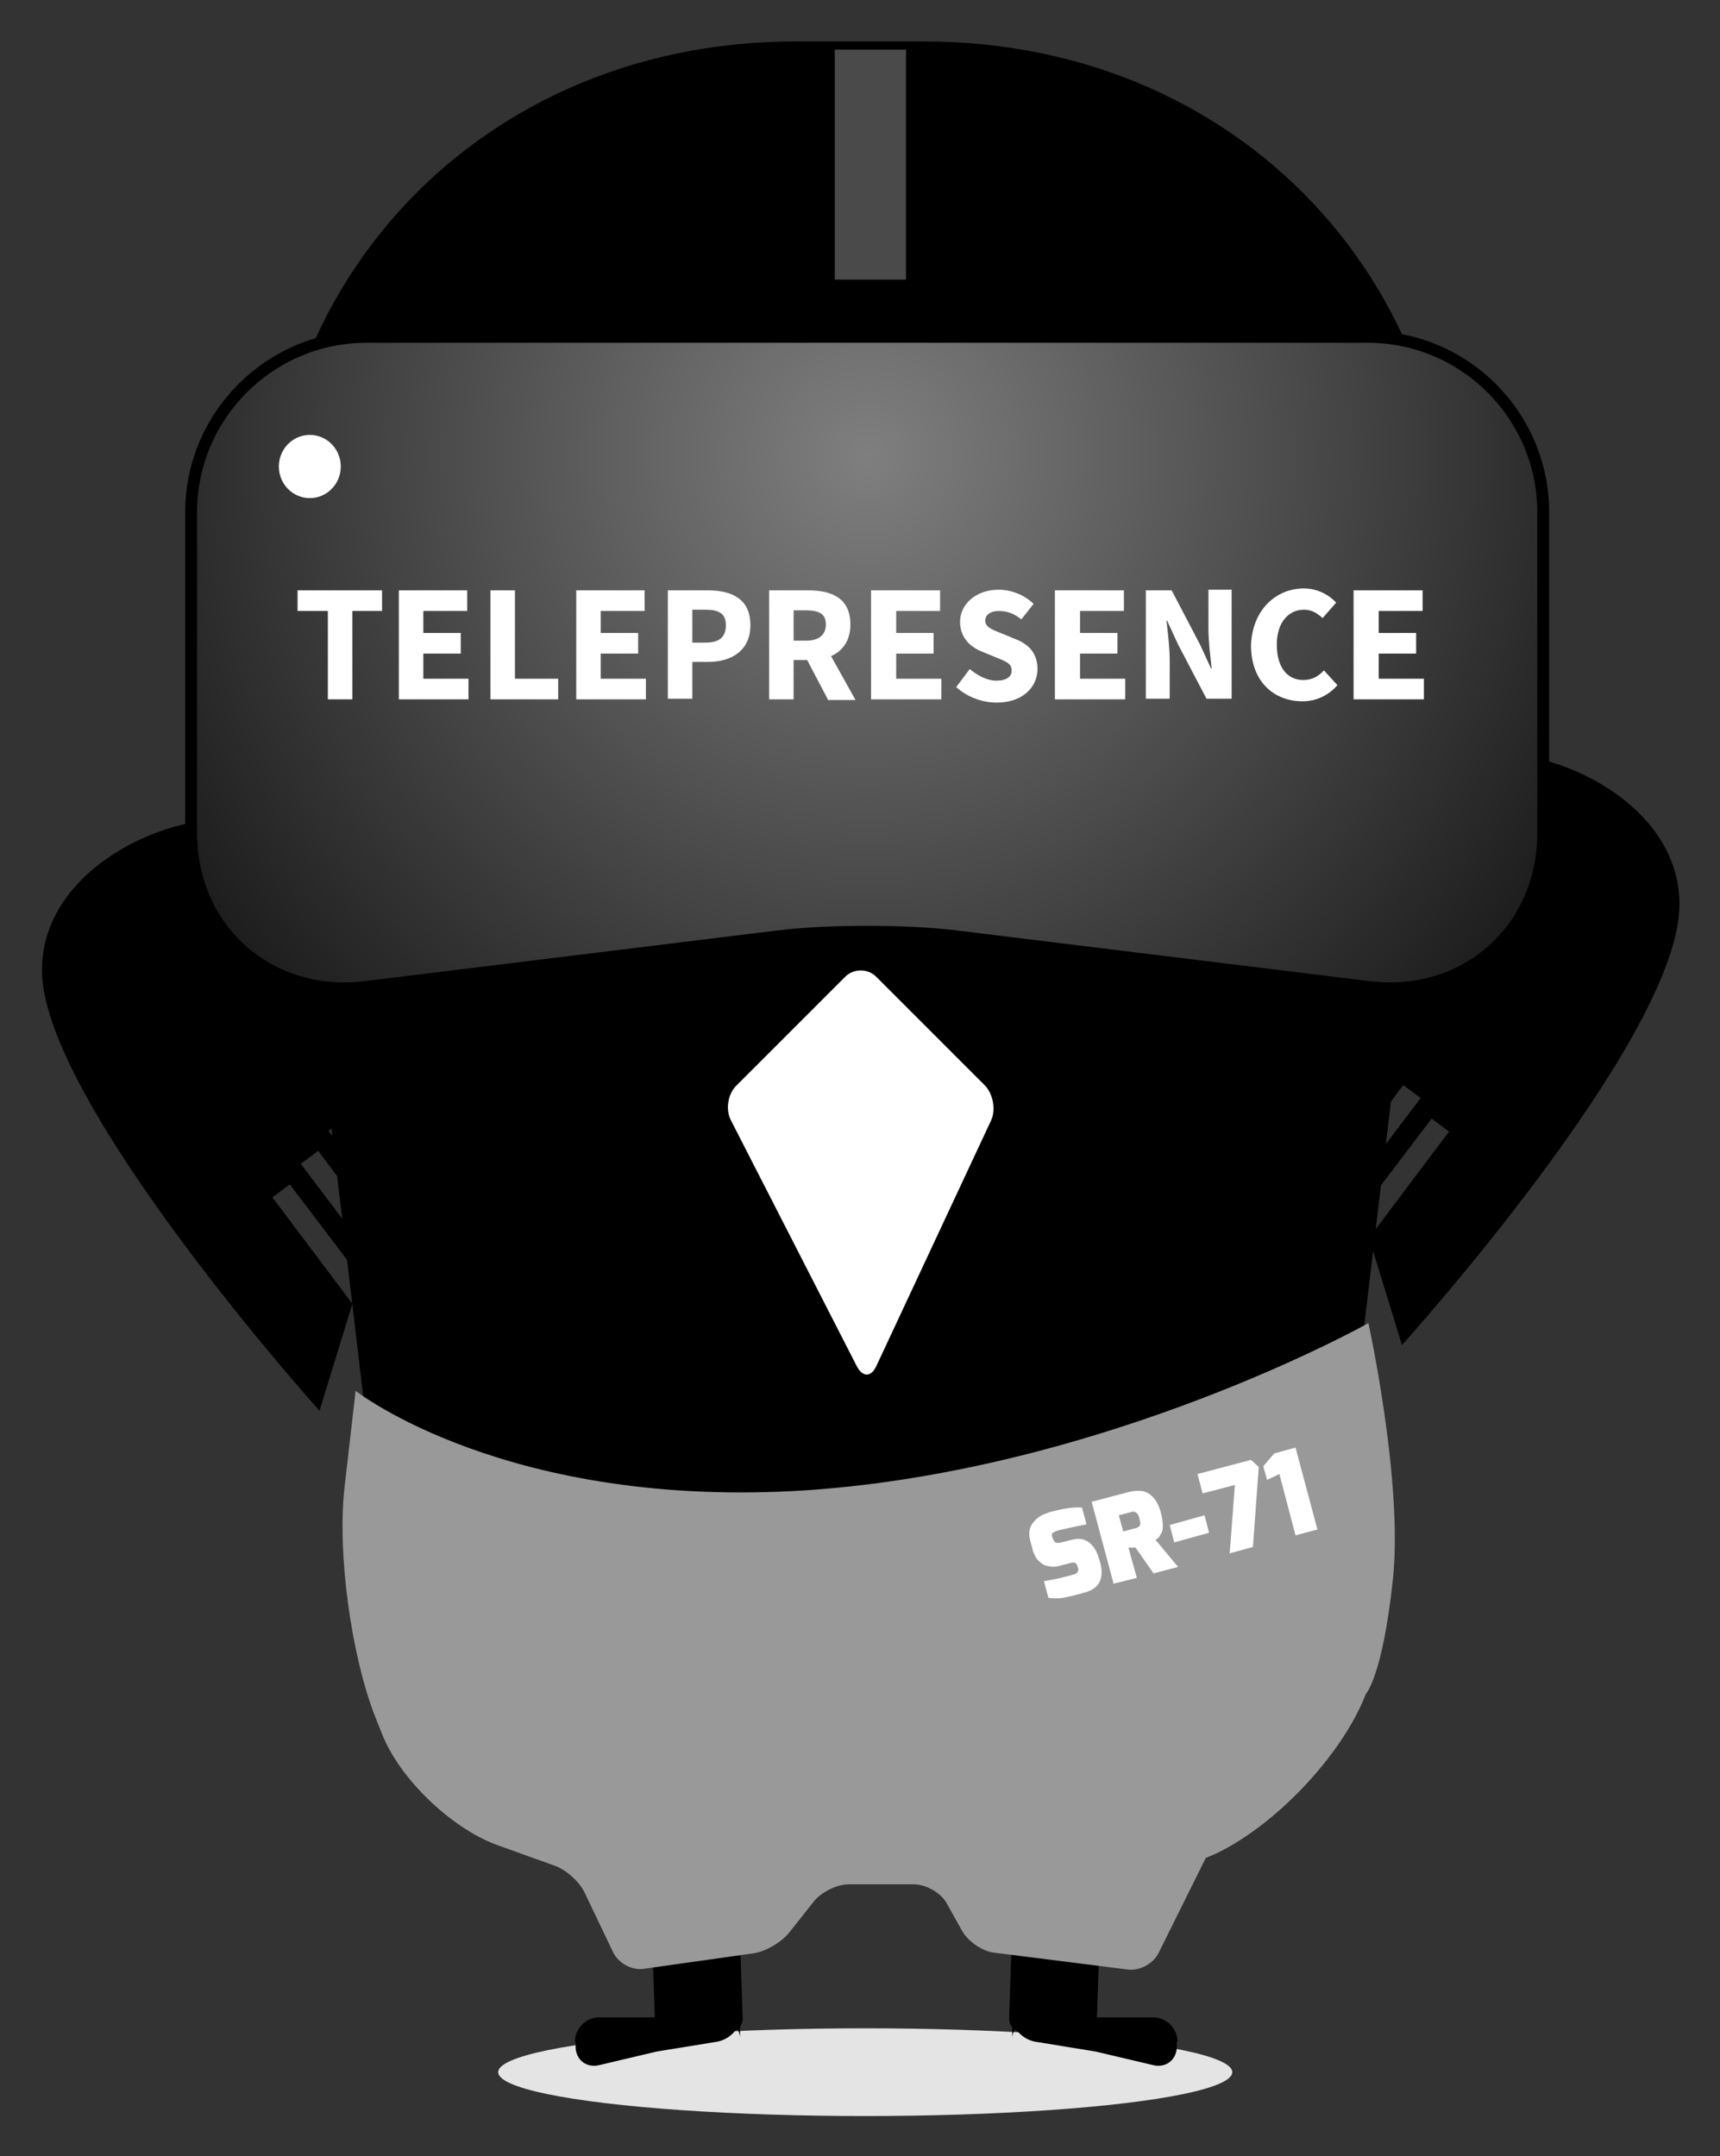
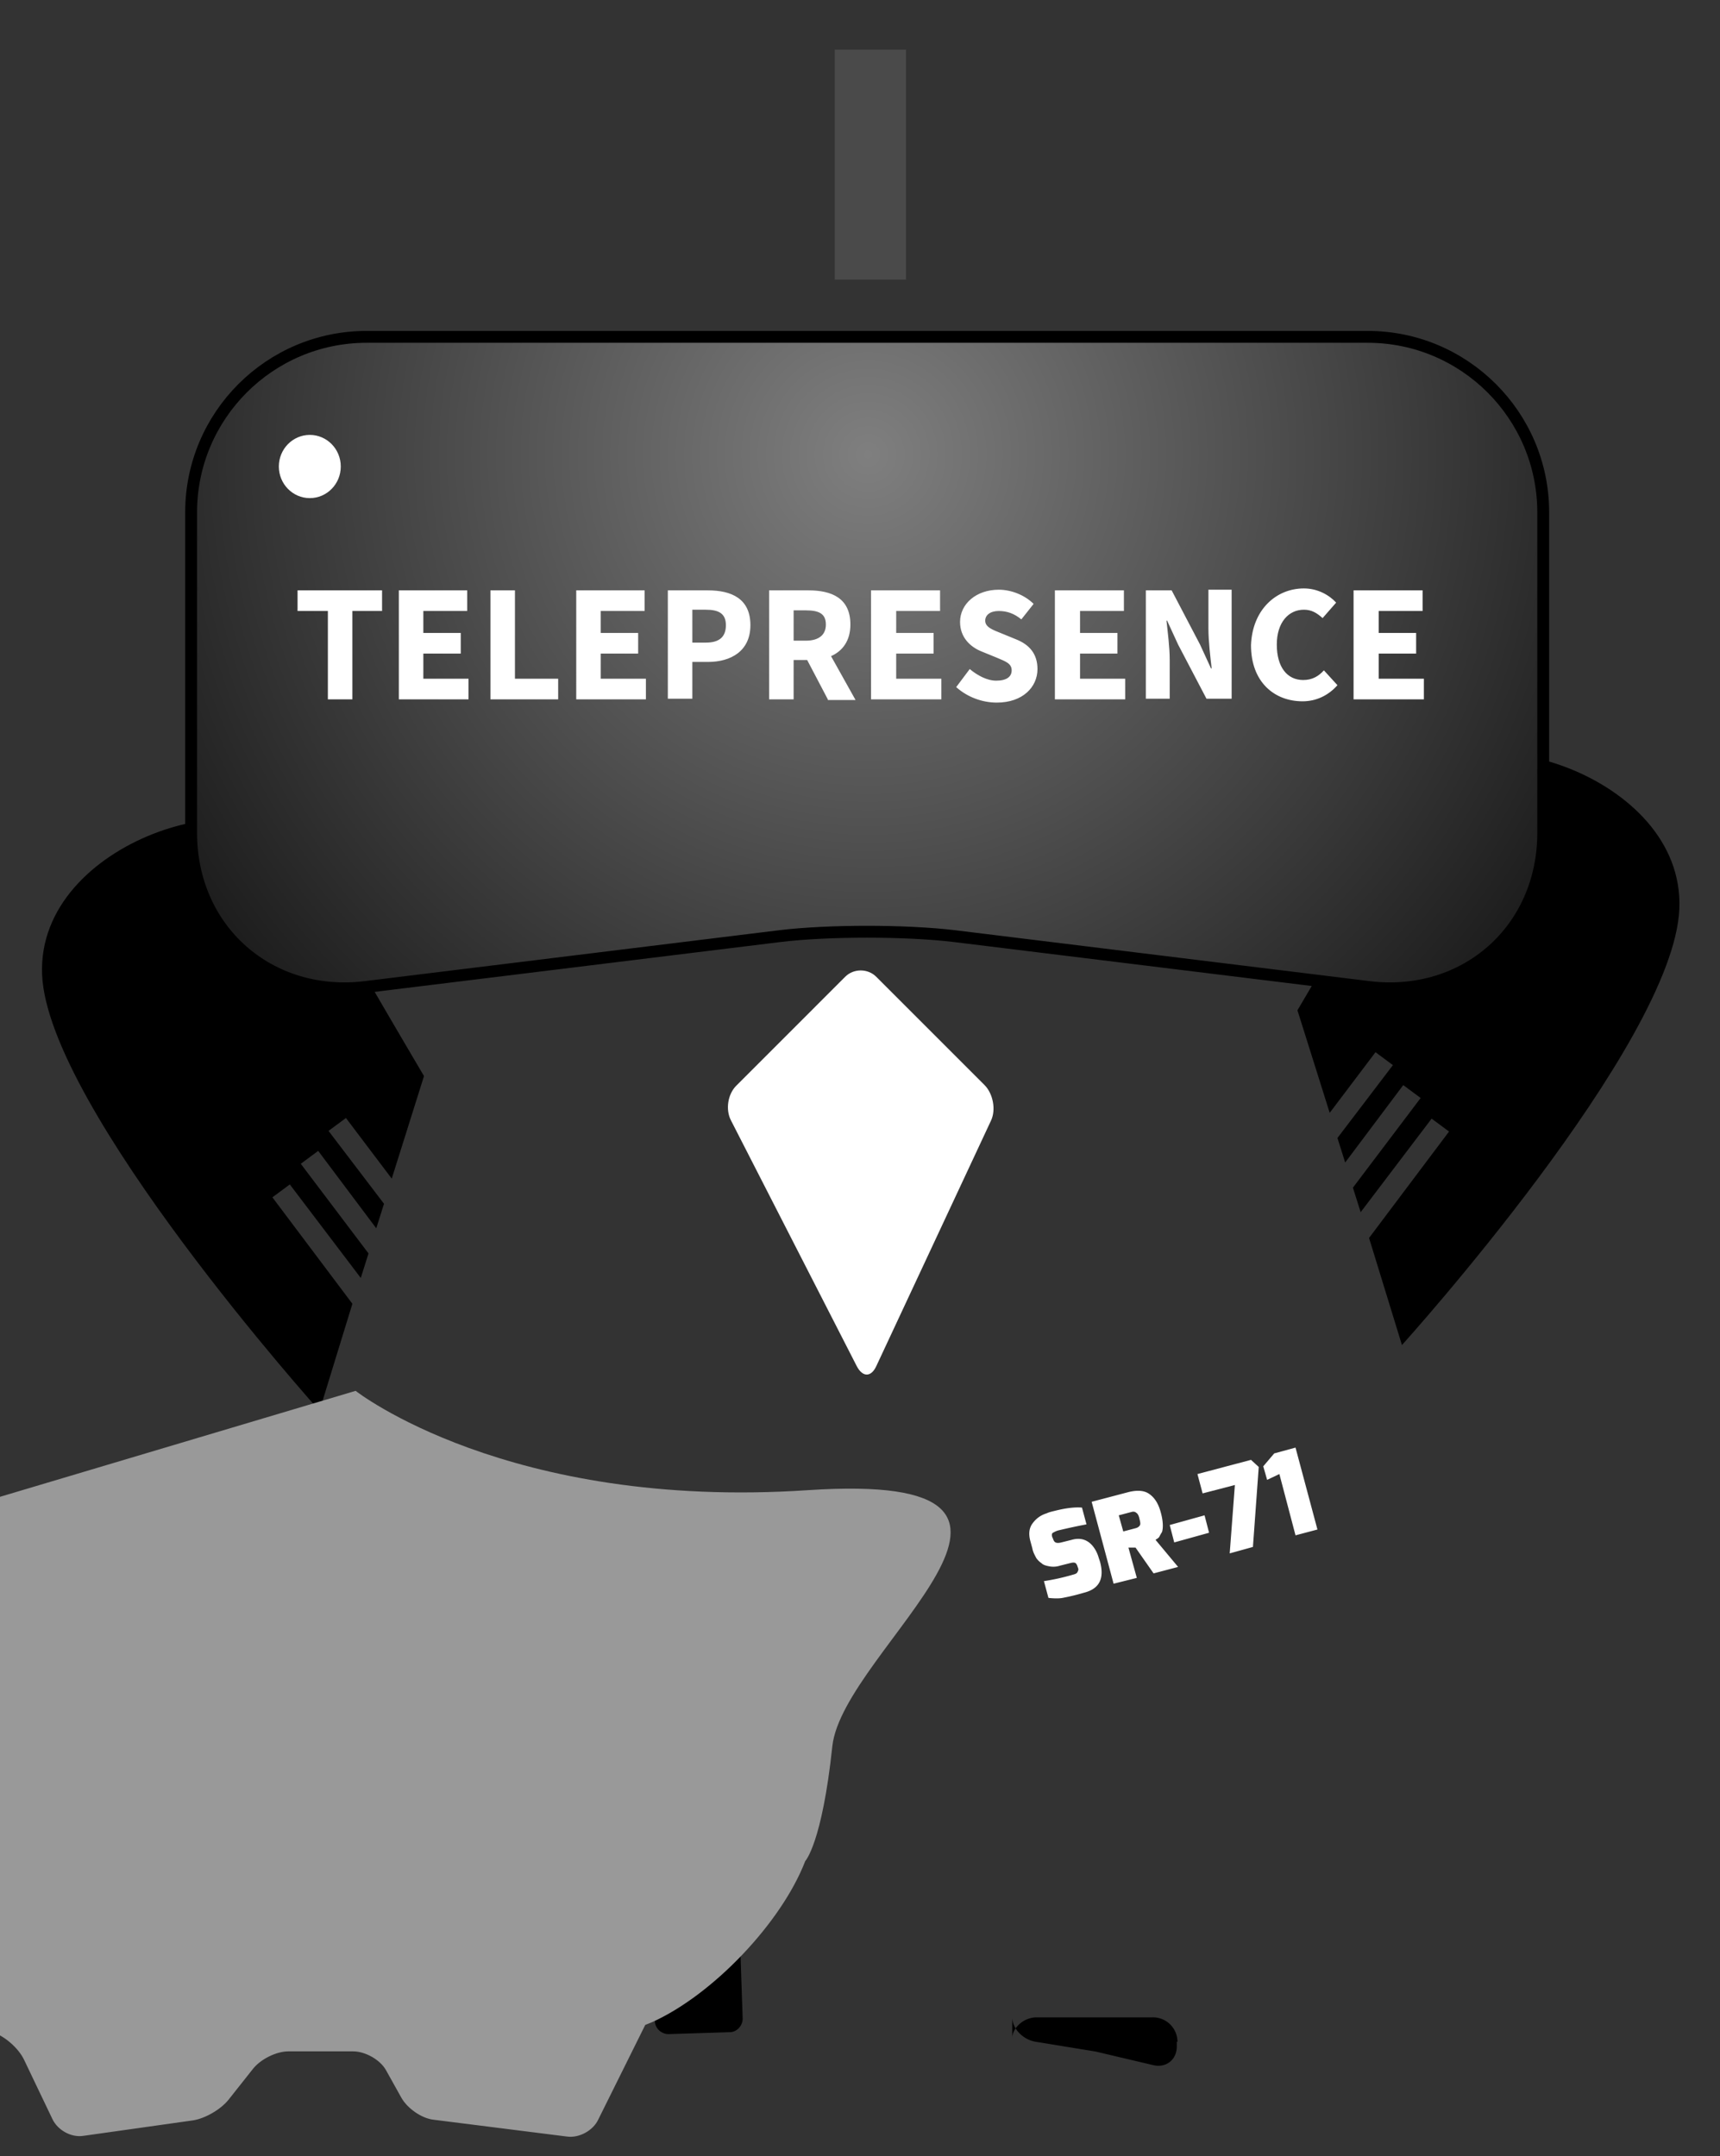
<svg xmlns="http://www.w3.org/2000/svg" role="img" viewBox="32.27 -0.98 289.72 363.22">
  <rect x="32.27" y="-0.98" width="289.72" height="363.22" fill="#333333" stroke="none" />
  <style>svg {enable-background:new 0 0 360 360}</style>
  <style>.st3{fill:#fff}</style>
-   <ellipse id="Oval-8-Copy-10" cx="178.011" cy="348.091" fill="#e4e4e4" rx="61.828" ry="7.389" />
  <path id="Combined-Shape-Copy-13" d="M91.627 218.648l-13.474-17.93 2.934-2.172L93.039 214.3l1.304-4.129-11.41-15.103 2.935-2.174 9.779 13.04 1.304-4.13-9.345-12.278 2.934-2.173 7.715 10.214 5.433-17.277s-18.038-30.534-21.732-37.923c-6.085-12.604-43.573-1.956-42.595 20.863.978 22.493 46.724 73.454 46.724 73.454l5.542-18.037z" />
  <path id="Combined-Shape-Copy-14" d="M262.875 207.564l13.474-17.928-2.934-2.174-11.953 15.756-1.304-4.13 11.41-15.103-2.934-2.173-9.78 13.04-1.303-4.13 9.344-12.278-2.934-2.174-7.714 10.214-5.433-17.277s18.037-30.533 21.732-37.922c6.085-12.605 43.572-1.956 42.594 20.863s-46.723 73.454-46.723 73.454l-5.542-18.038z" />
  <g id="Group-12-Copy-8" transform="translate(60 164)">
    <path id="Line-Copy-18" d="M83.892 147.472c-1.195 0-2.173 1.087-2.173 2.282l.87 25.752c0 1.196 1.086 2.174 2.281 2.174l10.323-.326c1.195 0 2.173-1.087 2.173-2.282l-.87-25.753c0-1.195-1.086-2.173-2.281-2.173l-10.323.326z" />
-     <path id="Rectangle-7-Copy-15" d="M69.114 178.984a4.127 4.127 0 0 1 4.13-4.13h19.558c2.282 0 4.13 1.848 4.13 3.478v-3.478c0 1.956-1.848 3.804-4.021 4.13l-9.997 1.63-9.67 2.281c-2.174.544-4.021-.869-4.021-3.15v-.761h-.109z" />
  </g>
  <g id="Group-12-Copy-9" transform="matrix(-1 0 0 1 115 164)">
-     <path id="Line-Copy-18_1_" d="M-100.716 147.472c-1.196 0-2.174 1.087-2.174 2.282l.87 25.752c0 1.196 1.086 2.174 2.282 2.174l10.322-.326c1.196 0 2.173-1.087 2.173-2.282l-.869-25.753c0-1.195-1.086-2.173-2.282-2.173l-10.322.326z" />
    <path id="Rectangle-7-Copy-15_1_" d="M-115.603 178.984a4.127 4.127 0 0 1 4.13-4.13h19.558c2.282 0 4.13 1.848 4.13 3.478v-3.478c0 1.956-1.848 3.804-4.021 4.13l-9.997 1.63-9.67 2.281c-2.174.544-4.021-.869-4.021-3.15v-.761h-.109z" />
  </g>
-   <path id="Rectangle-2-Copy-16" d="M78.153 105.207C71.633 50.442 111.077 6 166.276 6H187.9c55.2 0 94.643 44.442 88.124 99.207l-20.32 170.487c-2.608 22.276-22.927 40.313-45.42 40.313h-66.5c-22.384 0-42.703-18.037-45.42-40.313l-20.21-170.487z" />
  <path id="Line-Copy-3" fill="none" stroke="#4a4a4a" stroke-linecap="square" stroke-width="12" d="M178.88 40.12V13.388" />
  <g id="Group-2-Copy" transform="translate(0 23)">
    <radialGradient id="Shape_1_" cx="-754.837" cy="488.724" r="2.939" gradientTransform="matrix(-38.729 45.1 -45.1 -38.729 -7014.062 53023.762)" gradientUnits="userSpaceOnUse">
      <stop offset="0" stop-color="#7f7f7f" />
      <stop offset="1" />
    </radialGradient>
    <path id="Shape" fill="url(#Shape_1_)" stroke="#000" stroke-width="2" d="M94.017 32.766c-16.299 0-29.555 13.257-29.555 29.556v54.004c0 16.299 13.147 27.926 29.338 25.97l69.868-8.584c8.041-.978 21.189-.978 29.338 0l69.869 8.584c16.19 1.956 29.338-9.671 29.338-25.97V62.322c0-16.3-13.256-29.556-29.555-29.556H94.018z" />
    <ellipse id="Oval-9" cx="84.455" cy="54.607" class="st3" rx="5.216" ry="5.324" />
  </g>
-   <path id="Rectangle-2-Copy-17" fill="#999" d="M92.17 233.317s25.535 20.102 76.17 16.734c50.528-3.478 94.426-28.143 94.426-28.143s5.868 26.73 4.13 43.138c-1.74 16.407-4.564 19.341-4.564 19.341-4.02 10.431-15.647 22.601-25.862 27.165l-1.086.435-7.932 15.973c-.87 1.847-3.26 3.15-5.325 2.825l-22.384-2.825c-2.064-.218-4.455-1.956-5.433-3.695l-2.607-4.672c-.978-1.739-3.478-3.151-5.542-3.151h-10.866c-2.065 0-4.673 1.304-5.976 2.934l-4.13 5.215c-1.303 1.63-3.911 3.151-5.976 3.477l-18.472 2.608c-2.065.326-4.346-.978-5.216-2.825l-4.78-9.997c-.87-1.847-3.152-3.911-5.108-4.563l-9.67-3.477c-7.715-2.826-16.408-11.192-19.342-18.69l-1.087-2.716c-4.129-10.432-6.52-27.926-5.215-39.01l1.847-16.081z" />
+   <path id="Rectangle-2-Copy-17" fill="#999" d="M92.17 233.317s25.535 20.102 76.17 16.734s5.868 26.73 4.13 43.138c-1.74 16.407-4.564 19.341-4.564 19.341-4.02 10.431-15.647 22.601-25.862 27.165l-1.086.435-7.932 15.973c-.87 1.847-3.26 3.15-5.325 2.825l-22.384-2.825c-2.064-.218-4.455-1.956-5.433-3.695l-2.607-4.672c-.978-1.739-3.478-3.151-5.542-3.151h-10.866c-2.065 0-4.673 1.304-5.976 2.934l-4.13 5.215c-1.303 1.63-3.911 3.151-5.976 3.477l-18.472 2.608c-2.065.326-4.346-.978-5.216-2.825l-4.78-9.997c-.87-1.847-3.152-3.911-5.108-4.563l-9.67-3.477c-7.715-2.826-16.408-11.192-19.342-18.69l-1.087-2.716c-4.129-10.432-6.52-27.926-5.215-39.01l1.847-16.081z" />
  <path id="SR-71-Copy-11" d="M206.154 259.83l-.326-1.195c-.326-1.196-.217-2.174.326-2.934.544-.76 1.304-1.413 2.39-1.739.435-.217.979-.326 1.413-.434 1.739-.435 3.26-.652 4.564-.544l.76 2.826a94.543 94.543 0 0 0-4.563.977c-.543.11-.87.326-1.087.435s-.217.435-.108.76l.108.218c.11.326.218.543.435.652.217.109.543.109.978 0l1.739-.435c1.52-.434 2.716 0 3.585 1.087.435.543.761 1.195.978 1.956l.218.652c.76 2.825-.11 4.564-2.717 5.215-1.847.544-3.042.761-3.586.87-.543.108-1.412.108-2.39 0l-.76-2.825a37.182 37.182 0 0 0 4.889-1.087c.435-.109.652-.217.76-.435s.218-.434.11-.652l-.11-.326c-.108-.326-.217-.434-.325-.543-.218-.109-.435-.109-.87 0l-1.738.435a3.628 3.628 0 0 1-1.848.108c-.543-.108-.977-.217-1.303-.543a3.307 3.307 0 0 1-.87-.87c-.217-.434-.543-.977-.652-1.63zm13.691 5.976l-3.694-13.8 6.194-1.63c1.304-.325 2.499-.325 3.368.218.87.543 1.63 1.521 2.065 3.15.434 1.522.434 2.717.217 3.37-.217.325-.326.543-.435.76s-.326.326-.652.543l3.803 4.564-4.129 1.087-3.042-4.347h-1.195l1.412 5.107-3.912.978zm1.63-8.801l2.065-.544c.435-.108.652-.326.76-.543s0-.652-.108-1.086c-.109-.544-.326-.87-.543-.978-.218-.218-.544-.218-.87-.11l-2.064.544.76 2.717zm8.585 1.847l-.761-2.934 5.868-1.63.76 2.934-5.867 1.63zm4.78-8.258l-.869-3.26 9.02-2.39 1.303 1.195-.978 13.474-3.912 1.086.87-11.518-5.433 1.413zm15.648-7.715l3.694 13.8-3.694.978-2.717-10.323-2.064.978-.652-2.282 1.847-2.173 3.586-.978z" class="st3" />
  <path id="Rectangle-4-Copy-7" d="M174.643 163.557c1.412-1.412 3.803-1.412 5.216 0l18.254 18.255c1.413 1.413 1.956 4.13 1.087 5.976l-19.341 41.4c-.87 1.847-2.282 1.847-3.26 0l-21.189-41.4c-.978-1.847-.543-4.455.87-5.867l18.363-18.364z" class="st3" />
  <path d="M87.498 101.947H82.39V98.47h14.235v3.477h-4.998v14.886h-4.13v-14.886zM99.45 98.47h11.518v3.477h-7.389v3.694h6.302v3.477h-6.302v4.238h7.606v3.477H99.45V98.47zm15.43 0h4.129v14.886h7.28v3.477h-11.41V98.47zm14.452 0h11.518v3.477h-7.39v3.694h6.303v3.477h-6.302v4.238h7.606v3.477h-11.735V98.47zm15.429 0h6.737c4.02 0 7.172 1.412 7.172 5.867 0 4.347-3.26 6.194-7.172 6.194h-2.608v6.194h-4.129V98.47zm6.411 8.801c2.282 0 3.369-.978 3.369-2.934 0-1.956-1.195-2.607-3.369-2.607h-2.282v5.541h2.282zm20.538 9.562l-3.478-6.628h-2.282v6.628h-4.129V98.47h6.628c3.912 0 7.063 1.304 7.063 5.759 0 2.716-1.304 4.455-3.26 5.324l4.13 7.389h-4.673v-.109zm-5.76-9.888h2.065c2.173 0 3.368-.978 3.368-2.716 0-1.848-1.195-2.39-3.368-2.39h-2.065v5.106zm13.148-8.475h11.518v3.477h-7.389v3.694h6.302v3.477h-6.302v4.238h7.606v3.477H178.99V98.47h.109zm16.516 13.256c1.304 1.087 2.934 1.956 4.455 1.956 1.739 0 2.608-.652 2.608-1.738 0-1.196-1.086-1.522-2.608-2.174l-2.39-.978c-1.956-.76-3.695-2.39-3.695-4.998 0-3.042 2.717-5.433 6.52-5.433 2.065 0 4.346.87 5.868 2.39l-2.065 2.608c-1.195-.978-2.39-1.412-3.803-1.412-1.413 0-2.282.652-2.282 1.63 0 1.086 1.195 1.521 2.825 2.173l2.39.978c2.174.87 3.587 2.39 3.587 4.998 0 3.043-2.5 5.65-6.846 5.65-2.39 0-4.89-.869-6.846-2.607l2.282-3.043zm14.452-13.256h11.518v3.477h-7.389v3.694h6.302v3.477h-6.302v4.238h7.606v3.477h-11.844V98.47h.11zm15.321 0h4.238l4.78 9.127 1.848 4.02h.109c-.218-1.955-.544-4.563-.544-6.736v-6.52h3.912v18.364h-4.237l-4.782-9.128-1.847-4.02h-.108c.217 2.064.543 4.455.543 6.628v6.52h-4.02V98.47h.108zm26.513-.326c2.282 0 4.238 1.086 5.433 2.39l-2.282 2.608c-.978-.87-1.847-1.412-3.15-1.412-2.609 0-4.565 2.173-4.565 5.867 0 3.803 1.74 5.976 4.456 5.976 1.52 0 2.607-.651 3.477-1.63l2.282 2.5c-1.522 1.738-3.586 2.716-5.868 2.716-4.781 0-8.693-3.26-8.693-9.453.217-5.976 4.238-9.562 8.91-9.562zm8.476.326h11.518v3.477h-7.39v3.694h6.303v3.477h-6.302v4.238h7.606v3.477h-11.844V98.47h.109z" class="st3" />
</svg>